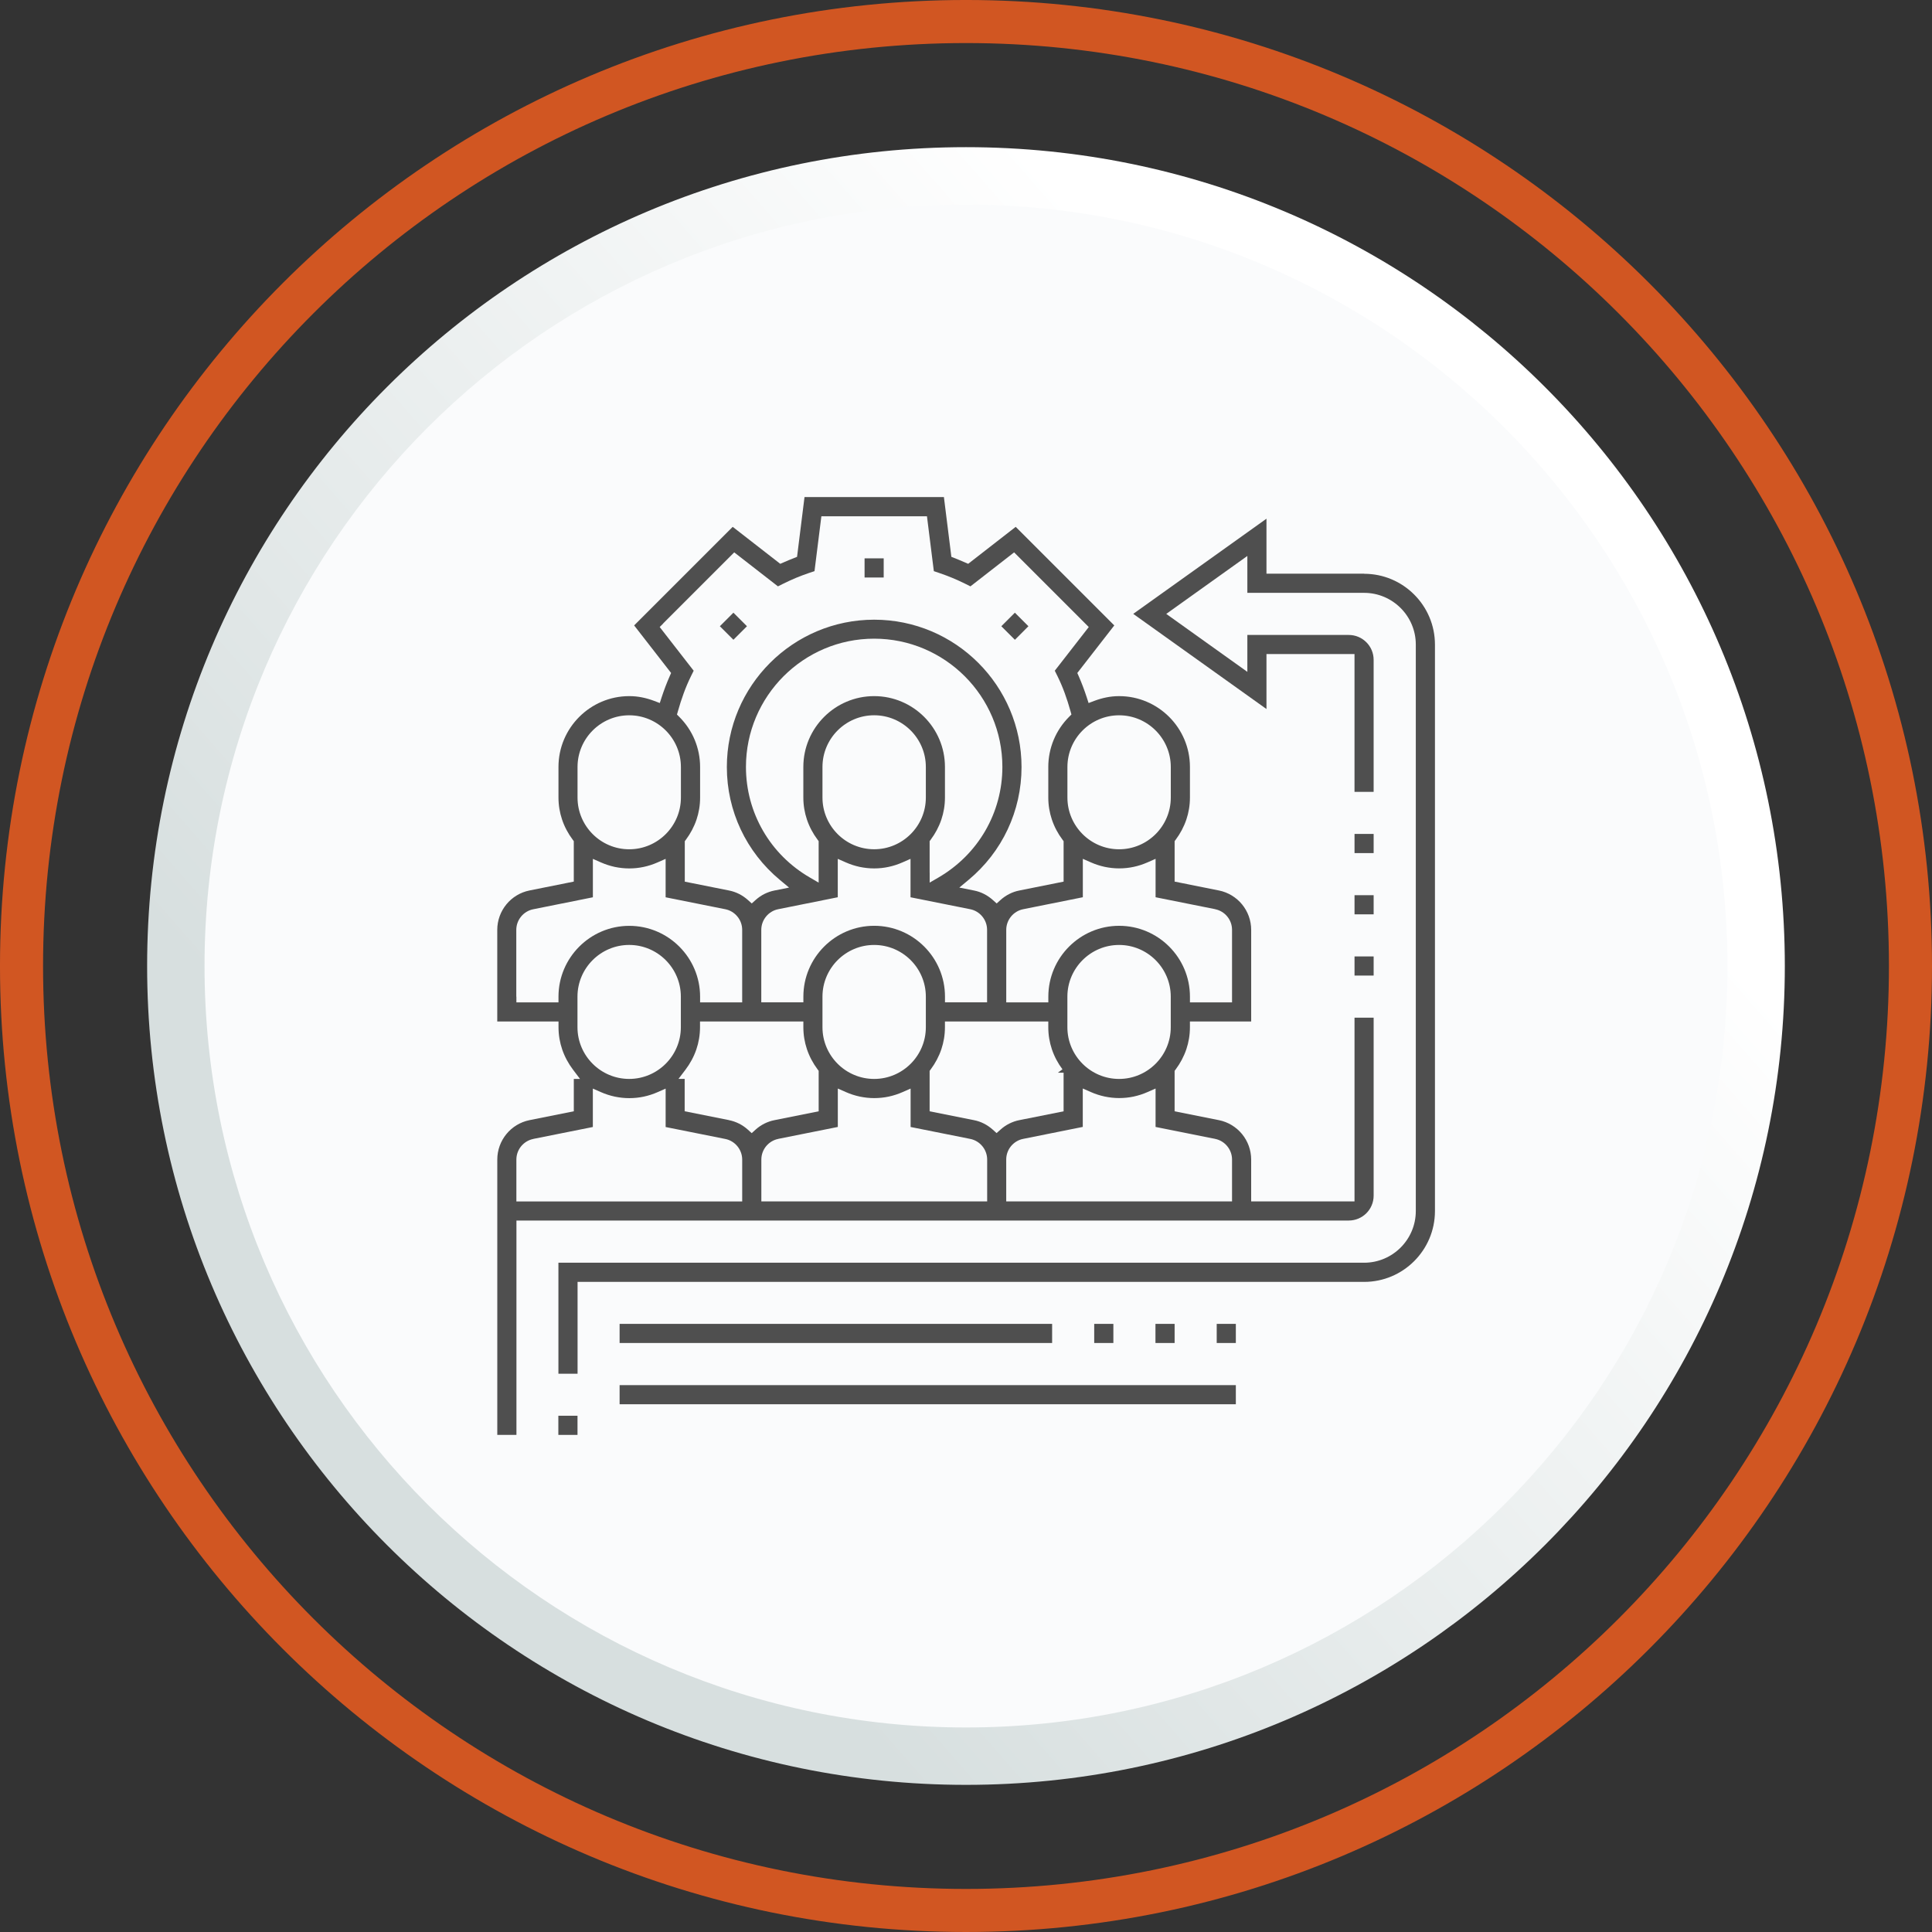
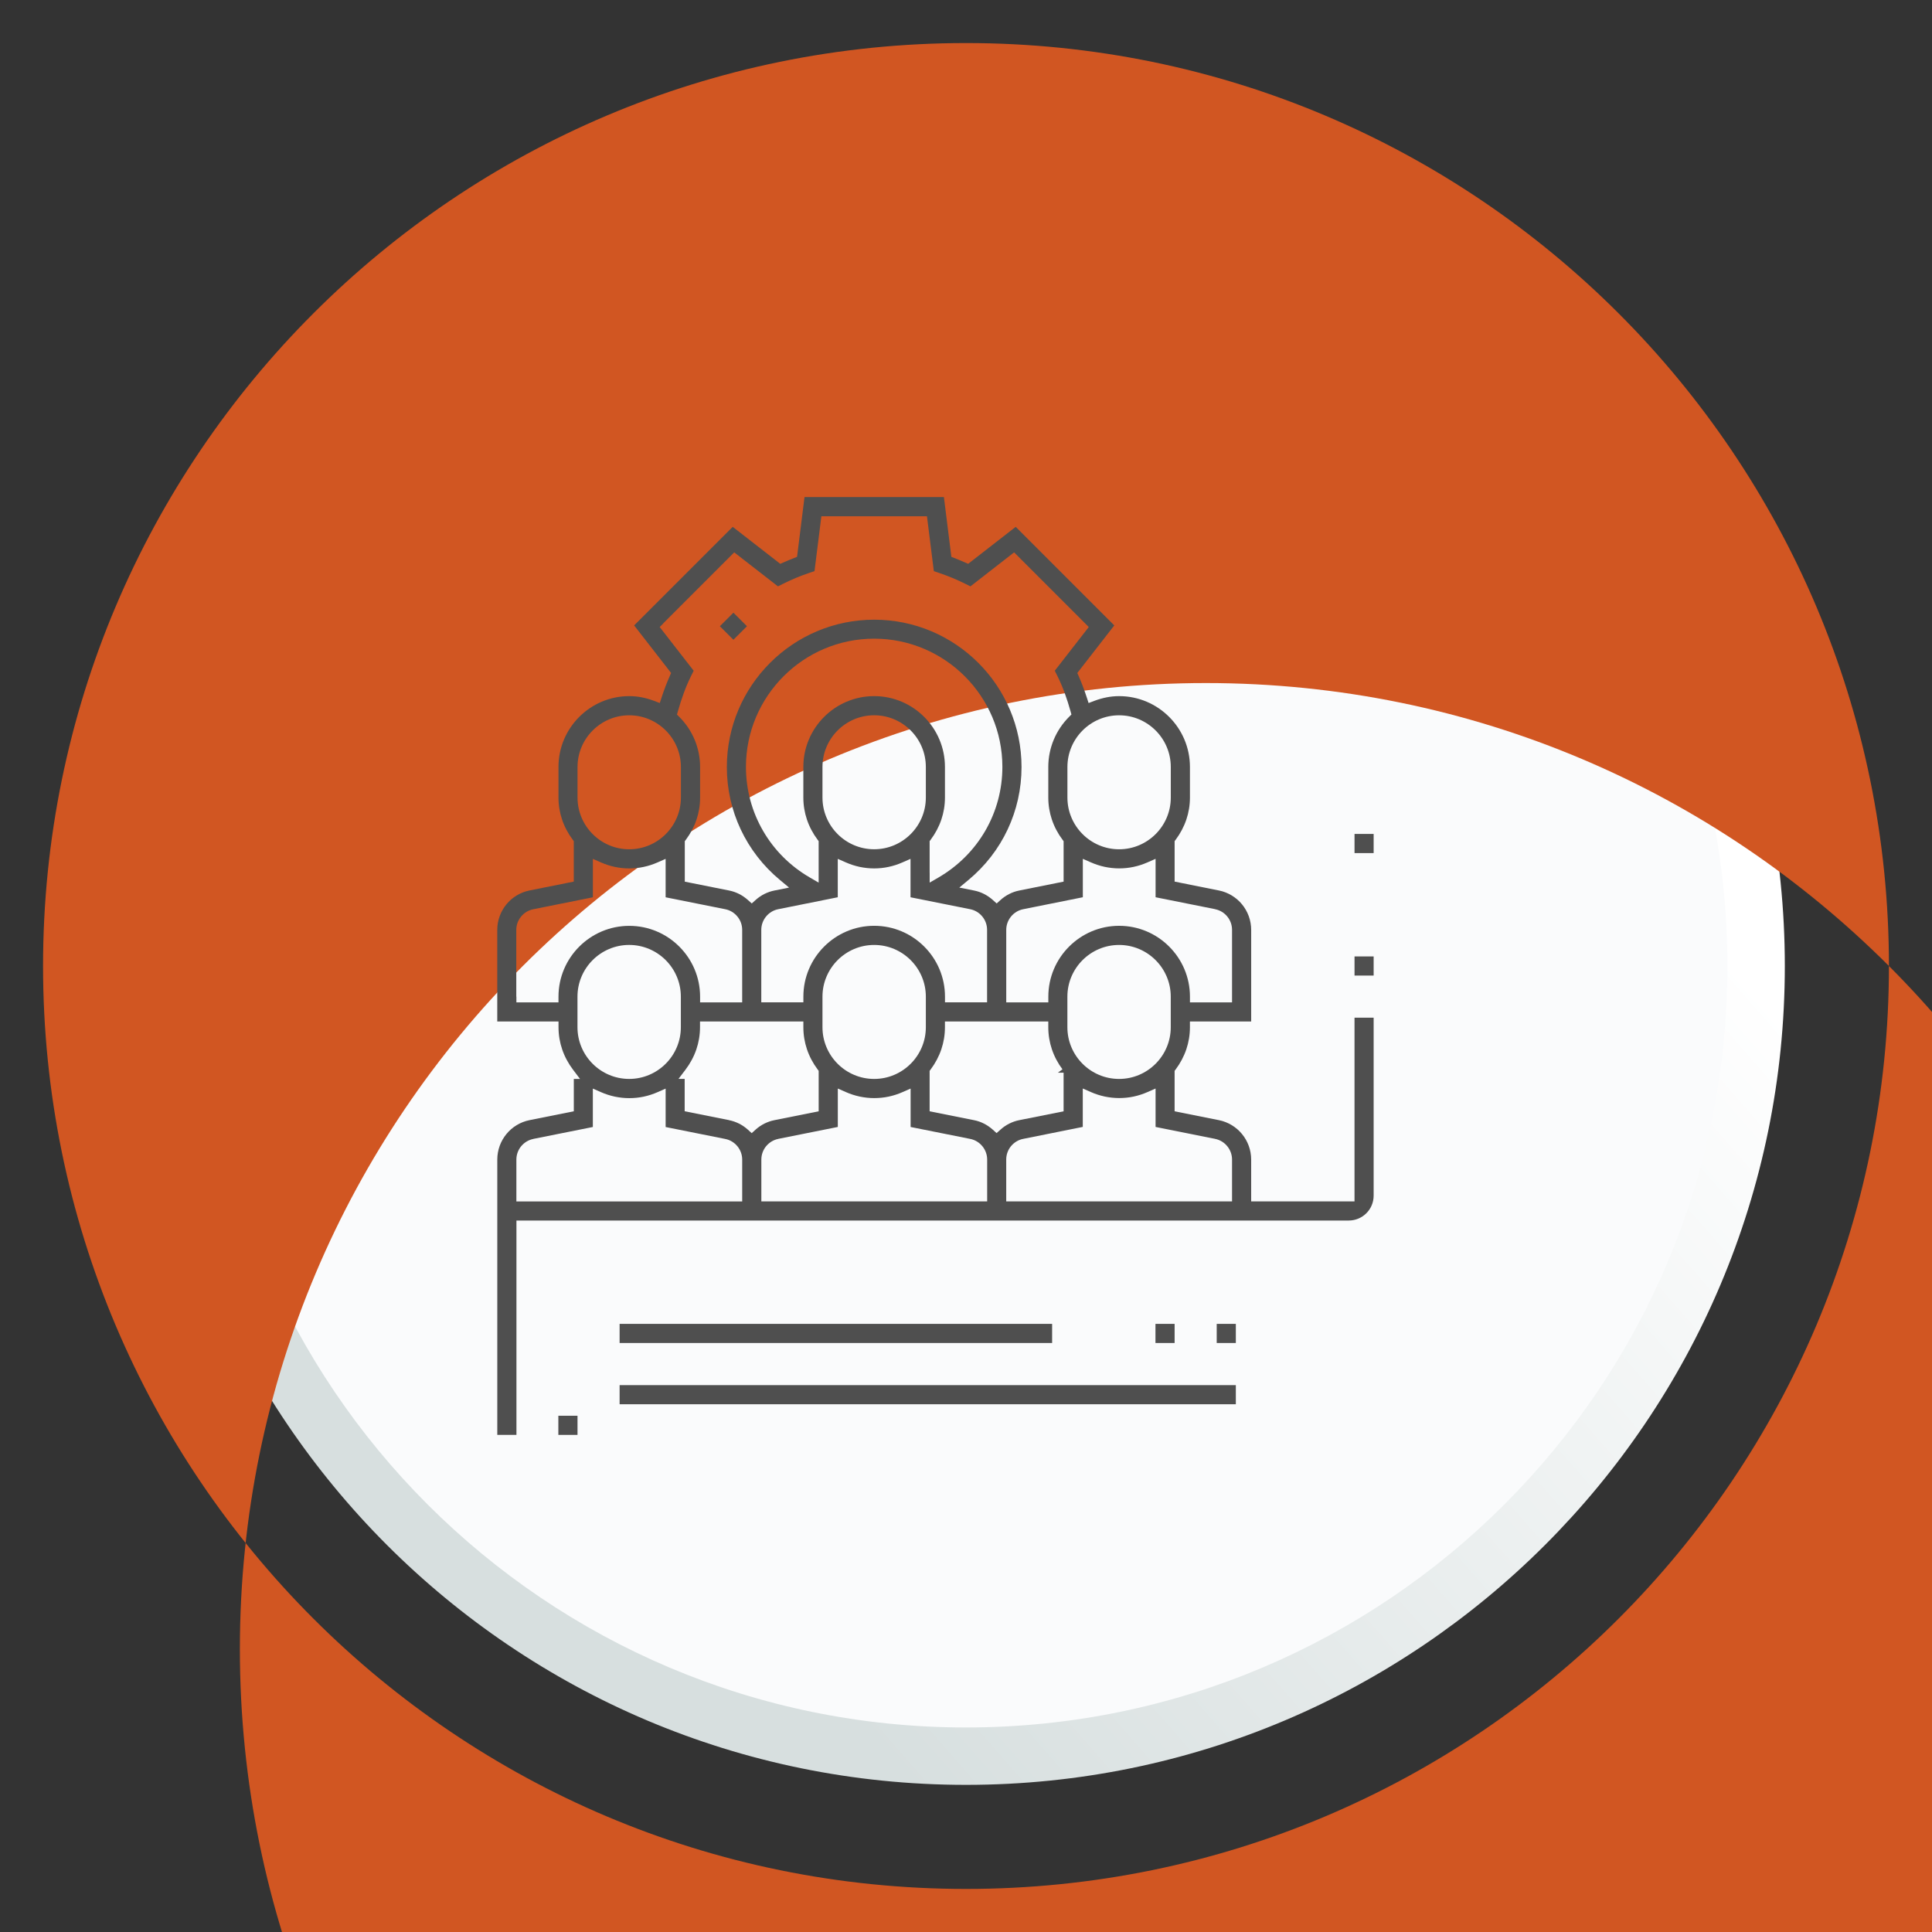
<svg xmlns="http://www.w3.org/2000/svg" xml:space="preserve" width="33.66mm" height="33.66mm" version="1.1" style="shape-rendering:geometricPrecision; text-rendering:geometricPrecision; image-rendering:optimizeQuality; fill-rule:evenodd; clip-rule:evenodd" viewBox="0 0 1851.07 1851.07">
  <rect x="0" y="0" width="1851.07" height="1851.07" fill="#333333" stroke="none" />
  <defs>
    <style type="text/css">
   
    .fil3 {fill:#4F4F4F}
    .fil0 {fill:#FAFBFC}
    .fil2 {fill:#D15622;fill-rule:nonzero}
    .fil1 {fill:url(#id0)}
   
  </style>
    <linearGradient id="id0" gradientUnits="userSpaceOnUse" x1="1344.41" y1="553.58" x2="500.86" y2="1291.69">
      <stop offset="0" style="stop-opacity:1; stop-color:white" />
      <stop offset="1" style="stop-opacity:1; stop-color:#D7DFDF" />
    </linearGradient>
  </defs>
  <g id="Capa_x0020_1">
    <circle class="fil0" cx="925.53" cy="925.53" r="757.02" />
    <path class="fil1" d="M925.53 141c216.62,0 412.78,87.81 554.73,229.8 141.95,141.95 229.8,338.11 229.8,554.77 0,216.62 -87.81,412.78 -229.8,554.73 -141.95,141.95 -338.11,229.8 -554.73,229.8 -216.62,0 -412.78,-87.81 -554.77,-229.8 -141.95,-141.95 -229.8,-338.11 -229.8,-554.73 0,-216.66 87.81,-412.78 229.8,-554.77 141.95,-141.95 338.11,-229.8 554.77,-229.8zm515.85 268.69c-132,-132 -314.39,-213.69 -515.85,-213.69 -201.47,0 -383.85,81.65 -515.88,213.69 -132,132 -213.69,314.42 -213.69,515.88 0,201.47 81.65,383.85 213.69,515.85 132,132 314.42,213.69 515.88,213.69 201.47,0 383.85,-81.65 515.85,-213.69 132,-132 213.69,-314.42 213.69,-515.85 0,-201.47 -81.65,-383.85 -213.69,-515.88z" />
-     <path class="fil2" d="M1809.81 925.53c0,-244.18 -98.98,-465.27 -259,-625.28 -160.01,-160.02 -381.09,-259 -625.28,-259 -244.18,0 -465.26,98.98 -625.28,259 -160.02,160.01 -259,381.09 -259,625.28 0,244.18 98.98,465.26 259,625.28 160.02,160.02 381.09,259 625.28,259 244.18,0 465.27,-98.98 625.28,-259 160.02,-160.02 259,-381.09 259,-625.28zm-229.83 -654.45c167.49,167.48 271.09,398.87 271.09,654.45 0,255.57 -103.6,486.96 -271.09,654.45 -167.48,167.49 -398.87,271.09 -654.45,271.09 -255.57,0 -486.96,-103.6 -654.45,-271.09 -167.49,-167.49 -271.09,-398.87 -271.09,-654.45 0,-255.57 103.6,-486.97 271.09,-654.45 167.49,-167.49 398.87,-271.09 654.45,-271.09 255.57,0 486.97,103.6 654.45,271.09z" />
-     <polygon class="fil3" points="846.68,534.96 828.36,534.96 828.36,553.32 846.68,553.32 " />
-     <polygon class="fil3" points="972.36,587.03 959.38,600.01 972.39,612.99 985.34,600.01 " />
+     <path class="fil2" d="M1809.81 925.53c0,-244.18 -98.98,-465.27 -259,-625.28 -160.01,-160.02 -381.09,-259 -625.28,-259 -244.18,0 -465.26,98.98 -625.28,259 -160.02,160.01 -259,381.09 -259,625.28 0,244.18 98.98,465.26 259,625.28 160.02,160.02 381.09,259 625.28,259 244.18,0 465.27,-98.98 625.28,-259 160.02,-160.02 259,-381.09 259,-625.28zc167.49,167.48 271.09,398.87 271.09,654.45 0,255.57 -103.6,486.96 -271.09,654.45 -167.48,167.49 -398.87,271.09 -654.45,271.09 -255.57,0 -486.96,-103.6 -654.45,-271.09 -167.49,-167.49 -271.09,-398.87 -271.09,-654.45 0,-255.57 103.6,-486.97 271.09,-654.45 167.49,-167.49 398.87,-271.09 654.45,-271.09 255.57,0 486.97,103.6 654.45,271.09z" />
    <polygon class="fil3" points="702.69,587.03 689.7,600.01 702.69,612.96 715.67,600.01 " />
    <path class="fil3" d="M1292.28 1169.4c6.56,0 12.52,-2.67 16.84,-6.98 4.32,-4.32 6.98,-10.28 6.98,-16.84l0 -170.52 -18.32 0 0 176.03 -99.02 0 0 -40.1c0,-9.16 -3.26,-17.73 -8.73,-24.42 -5.5,-6.69 -13.25,-11.56 -22.21,-13.35l-42.41 -8.47 0 -38.75 1.09 -1.48c4.32,-5.8 7.81,-12.29 10.15,-19.24 2.21,-6.59 3.43,-13.64 3.43,-21.06l0 -5.5 58.69 0 0 -87.78c0,-9.16 -3.26,-17.73 -8.73,-24.42 -5.5,-6.69 -13.25,-11.56 -22.21,-13.35l-42.41 -8.5 0 -38.75 1.09 -1.48c4.32,-5.8 7.81,-12.29 10.15,-19.24 2.21,-6.59 3.43,-13.64 3.43,-21.06l0 -29.33c0,-18.68 -7.61,-35.65 -19.9,-47.94 -12.29,-12.29 -29.26,-19.9 -47.94,-19.9 -4.22,0 -8.3,0.43 -12.26,1.22 -3.99,0.79 -7.87,1.95 -11.63,3.36l-5.37 2.04 -1.78 -5.47c-1.12,-3.43 -2.34,-6.92 -3.66,-10.41 -1.25,-3.33 -2.63,-6.65 -4.05,-9.92l-1.32 -3 35.42 -45.57 -94.44 -94.44 -45.54 35.42c-5.34,-2.37 -10.67,-4.58 -16.11,-6.69l-7.15 -57.27 -133.55 0 -7.15 57.27c-5.47,2.11 -10.77,4.32 -16.11,6.69l-45.54 -35.42 -94.44 94.44 35.42 45.57 -1.32 3c-1.42,3.23 -2.8,6.56 -4.09,9.95 -1.32,3.46 -2.54,6.95 -3.66,10.34l-1.78 5.5 -5.37 -2.04c-3.76,-1.42 -7.64,-2.57 -11.6,-3.36 -3.95,-0.79 -8.04,-1.22 -12.26,-1.22 -18.68,0 -35.65,7.61 -47.94,19.9 -12.29,12.29 -19.9,29.26 -19.9,47.94l0 29.33c0,7.41 1.22,14.46 3.43,21.06 2.34,6.95 5.8,13.45 10.15,19.24l1.09 1.48 0 38.75 -42.38 8.5c-8.96,1.78 -16.74,6.65 -22.21,13.35 -5.47,6.69 -8.73,15.25 -8.73,24.42l0 87.78 58.69 0 0 5.5c0,7.48 1.25,14.63 3.53,21.29 2.4,7.02 5.97,13.58 10.41,19.41l6.65 8.8 -5.93 0 0 31 -42.38 8.5c-8.96,1.78 -16.74,6.65 -22.21,13.35 -5.47,6.69 -8.73,15.22 -8.73,24.42l0 263.81 18.35 0 0 -205.35 797.62 0 -0.1 -0.03zm-593.88 -96.22l-42.41 -8.47 0 -31 -5.93 0 6.69 -8.8c4.45,-5.87 8.01,-12.39 10.41,-19.41 2.27,-6.65 3.53,-13.81 3.53,-21.29l0 -5.5 99.02 0 0 5.5c0,7.41 1.22,14.46 3.43,21.06 2.34,6.95 5.8,13.45 10.15,19.24l1.09 1.48 0 38.75 -42.38 8.5c-3.43,0.66 -6.62,1.81 -9.62,3.29 -3.1,1.55 -5.97,3.53 -8.5,5.83l-3.66 3.33 -3.66 -3.33c-2.54,-2.3 -5.41,-4.28 -8.5,-5.83 -2.96,-1.48 -6.19,-2.63 -9.62,-3.29l-0.02 -0.07zm-46.07 -88.97c0,13.64 -5.57,26.03 -14.53,34.99 -8.96,8.96 -21.35,14.53 -34.99,14.53 -13.64,0 -26.03,-5.57 -34.99,-14.53 -8.96,-8.96 -14.53,-21.35 -14.53,-34.99l0 -29.33c0,-13.64 5.57,-26.03 14.53,-34.99 8.96,-8.96 21.35,-14.53 34.99,-14.53 13.64,0 26.03,5.57 34.99,14.53 8.96,8.96 14.53,21.35 14.53,34.99l0 29.33zm135.69 -220.05l0 -29.33c0,-13.64 5.57,-26.03 14.53,-34.99 8.96,-8.96 21.35,-14.53 34.99,-14.53 13.64,0 26.03,5.57 34.99,14.53 8.96,8.96 14.53,21.35 14.53,34.99l0 29.33c0,13.64 -5.57,26.03 -14.53,34.99 -8.96,8.96 -21.35,14.53 -34.99,14.53 -13.64,0 -26.03,-5.57 -34.99,-14.53 -8.96,-8.96 -14.53,-21.35 -14.53,-34.99zm102.68 72l0 -30.25 1.09 -1.48c4.32,-5.8 7.81,-12.29 10.15,-19.24 2.21,-6.59 3.43,-13.64 3.43,-21.06l0 -29.33c0,-18.68 -7.61,-35.65 -19.9,-47.94 -12.29,-12.29 -29.26,-19.9 -47.94,-19.9 -18.68,0 -35.65,7.61 -47.94,19.9 -12.29,12.29 -19.9,29.26 -19.9,47.94l0 29.33c0,7.41 1.22,14.46 3.43,21.06 2.34,6.95 5.8,13.45 10.15,19.24l1.09 1.48 0 39.74 -8.24 -4.78c-19.04,-11 -34.44,-26.52 -45.04,-44.85 -10.54,-18.22 -16.38,-39.18 -16.38,-61.22 0,-33.84 13.78,-64.55 36.01,-86.83 22.24,-22.28 52.99,-36.05 86.83,-36.05 33.84,0 64.55,13.78 86.8,36.01 22.28,22.28 36.05,52.99 36.05,86.83 0,22.05 -5.83,43 -16.38,61.22 -10.61,18.32 -26,33.84 -45.04,44.88l-8.24 4.78 0 -9.52 -0.01 0.04zm-88.02 23.53l0 -36.81 7.71 3.39c4.25,1.88 8.73,3.33 13.31,4.32 4.45,0.92 9.06,1.45 13.81,1.45 4.75,0 9.39,-0.49 13.81,-1.45 4.61,-0.96 9.06,-2.44 13.35,-4.32l7.71 -3.39 0 36.81 57.14 11.43c4.71,0.92 8.77,3.49 11.63,6.98 2.87,3.49 4.58,7.97 4.58,12.79l0 69.46 -40.33 0 0 -5.5c0,-18.68 -7.61,-35.65 -19.9,-47.94 -12.29,-12.29 -29.26,-19.9 -47.94,-19.9 -18.68,0 -35.65,7.61 -47.94,19.9 -12.29,12.29 -19.9,29.26 -19.9,47.94l0 5.5 -40.33 0 0 -69.46c0,-4.78 1.72,-9.26 4.61,-12.79 2.87,-3.49 6.95,-6.07 11.63,-6.98l57.14 -11.47 -0.08 0.03zm319.04 124.53c0,13.64 -5.57,26.03 -14.53,34.99 -8.96,8.96 -21.35,14.53 -34.99,14.53 -13.64,0 -26.03,-5.57 -34.99,-14.53 -8.96,-8.96 -14.53,-21.35 -14.53,-34.99l0 -29.33c0,-13.64 5.57,-26.03 14.53,-34.99 8.96,-8.96 21.35,-14.53 34.99,-14.53 13.64,0 26.03,5.57 34.99,14.53 8.96,8.96 14.53,21.35 14.53,34.99l0 29.33zm-102.68 43.56l0 36.97 -42.38 8.47c-3.43,0.66 -6.62,1.81 -9.62,3.29 -3.1,1.55 -5.97,3.53 -8.5,5.83l-3.69 3.29 -3.66 -3.29c-2.57,-2.3 -5.41,-4.28 -8.5,-5.83 -2.96,-1.52 -6.19,-2.63 -9.59,-3.29l-42.41 -8.47 0 -38.75 1.09 -1.48c4.35,-5.83 7.81,-12.29 10.15,-19.24 2.21,-6.59 3.43,-13.64 3.43,-21.06l0 -5.5 99.02 0 0 5.5c0,7.41 1.22,14.46 3.43,21.06 2.34,6.95 5.8,13.45 10.15,19.24l-4.42 3.26 5.5 0zm-231.02 -43.56l0 -29.33c0,-13.64 5.57,-26.03 14.53,-34.99 8.96,-8.96 21.35,-14.53 34.99,-14.53 13.64,0 26.03,5.57 34.99,14.53 8.96,8.96 14.53,21.35 14.53,34.99l0 29.33c0,13.64 -5.57,26.03 -14.53,34.99 -8.96,8.96 -21.35,14.53 -34.99,14.53 -13.64,0 -26.03,-5.57 -34.99,-14.53 -8.96,-8.96 -14.53,-21.35 -14.53,-34.99zm-42.44 106.96l57.14 -11.43 0 -36.81 7.71 3.39c4.25,1.88 8.7,3.33 13.35,4.32 4.42,0.92 9.03,1.45 13.81,1.45 4.78,0 9.39,-0.49 13.81,-1.42 4.61,-0.99 9.1,-2.44 13.35,-4.32l7.71 -3.39 0 36.81 57.14 11.43c4.68,0.92 8.73,3.49 11.6,6.98 2.9,3.53 4.61,8.01 4.61,12.79l0 40.1 -216.36 0 0 -40.1c0,-4.81 1.72,-9.29 4.58,-12.79 2.9,-3.49 6.95,-6.07 11.63,-6.98l-0.07 -0.03zm418.64 0c4.68,0.92 8.73,3.49 11.6,6.98 2.9,3.53 4.61,8.01 4.61,12.79l0 40.1 -216.36 0 0 -40.1c0,-4.81 1.72,-9.29 4.58,-12.79 2.9,-3.49 6.95,-6.07 11.63,-6.98l57.14 -11.47 0 -36.81 7.71 3.39c4.25,1.88 8.7,3.33 13.35,4.32 4.42,0.92 9.03,1.45 13.81,1.45 4.78,0 9.39,-0.49 13.81,-1.42 4.61,-0.99 9.1,-2.44 13.35,-4.32l7.71 -3.39 0 36.81 57.14 11.43 -0.07 0zm0 -220.05c4.71,0.92 8.77,3.49 11.63,6.98 2.87,3.49 4.58,7.97 4.58,12.79l0 69.46 -40.33 0 0 -5.5c0,-18.68 -7.61,-35.65 -19.9,-47.94 -12.29,-12.29 -29.26,-19.9 -47.94,-19.9 -18.68,0 -35.65,7.61 -47.94,19.9 -12.29,12.29 -19.9,29.26 -19.9,47.94l0 5.5 -40.33 0 0 -69.46c0,-4.78 1.72,-9.26 4.61,-12.79 2.87,-3.49 6.95,-6.07 11.63,-6.98l57.14 -11.47 0 -36.81 7.71 3.39c4.25,1.88 8.73,3.33 13.31,4.32 4.45,0.92 9.06,1.45 13.81,1.45 4.75,0 9.39,-0.49 13.81,-1.45 4.61,-0.96 9.06,-2.44 13.35,-4.32l7.71 -3.39 0 36.81 57.14 11.43 -0.08 0.03zm-42.47 -136.28l0 29.33c0,13.64 -5.57,26.03 -14.53,34.99 -8.96,8.96 -21.35,14.53 -34.99,14.53 -13.64,0 -26.03,-5.57 -34.99,-14.53 -8.96,-8.96 -14.53,-21.35 -14.53,-34.99l0 -29.33c0,-13.64 5.57,-26.03 14.53,-34.99 8.96,-8.96 21.35,-14.53 34.99,-14.53 13.64,0 26.03,5.57 34.99,14.53 8.96,8.96 14.53,21.35 14.53,34.99zm-486.39 -137.51l68.11 -68.11 41.88 32.56 5.17 -2.57c4.09,-2.01 8.14,-3.89 12.16,-5.57 3.99,-1.65 8.11,-3.2 12.26,-4.61l5.44 -1.81 6.59 -52.59 101.16 0 6.59 52.59 5.44 1.85c4.15,1.42 8.27,2.93 12.29,4.61 4.02,1.68 8.11,3.53 12.16,5.54l5.17 2.57 41.85 -32.56 71.53 71.53 -32.56 41.85 2.57 5.17c2.63,5.34 4.98,10.84 7.02,16.48 2.04,5.57 3.85,11.33 5.5,17.23l0.86 3.06 -2.27 2.27c-6.26,6.29 -11.33,13.78 -14.76,22.08 -3.29,7.97 -5.14,16.74 -5.14,25.93l0 29.33c0,7.41 1.22,14.46 3.43,21.06 2.34,6.95 5.8,13.45 10.15,19.24l1.09 1.48 0 38.75 -42.38 8.5c-3.43,0.66 -6.62,1.78 -9.59,3.29 -3.1,1.55 -5.97,3.53 -8.5,5.83l-3.66 3.29 -3.66 -3.29c-2.57,-2.3 -5.41,-4.28 -8.5,-5.83 -2.96,-1.52 -6.19,-2.63 -9.59,-3.29l-14.04 -2.8 8.83 -7.35c16.01,-13.31 28.83,-29.86 37.53,-48.44 8.57,-18.26 13.25,-38.52 13.25,-59.71 0,-38.91 -15.85,-74.24 -41.39,-99.78 -25.57,-25.57 -60.86,-41.39 -99.78,-41.39 -38.91,0 -74.24,15.85 -99.78,41.39 -25.57,25.57 -41.39,60.86 -41.39,99.78 0,21.19 4.68,41.45 13.25,59.71 8.73,18.58 21.52,35.12 37.53,48.44l8.83 7.35 -13.97 2.8c-3.39,0.66 -6.62,1.81 -9.62,3.29 -3.1,1.55 -5.93,3.53 -8.5,5.83l-3.66 3.29 -3.66 -3.29c-2.57,-2.3 -5.44,-4.28 -8.5,-5.83 -2.96,-1.48 -6.19,-2.63 -9.59,-3.29l-42.41 -8.47 0 -38.75 1.09 -1.48c4.32,-5.8 7.81,-12.29 10.15,-19.24 2.21,-6.59 3.43,-13.64 3.43,-21.06l0 -29.33c0,-9.19 -1.85,-17.96 -5.14,-25.93 -3.43,-8.3 -8.5,-15.78 -14.76,-22.05l-2.27 -2.27 0.89 -3.1c1.65,-5.87 3.49,-11.63 5.54,-17.23 2.04,-5.6 4.38,-11.1 7.02,-16.48l2.57 -5.17 -32.56 -41.88 3.43 -3.43 -0.13 0zm-82.02 137.51c0,-13.64 5.57,-26.03 14.53,-34.99 8.96,-8.96 21.35,-14.53 34.99,-14.53 13.64,0 26.03,5.57 34.99,14.53 8.96,8.96 14.53,21.35 14.53,34.99l0 29.33c0,13.64 -5.57,26.03 -14.53,34.99 -8.96,8.96 -21.35,14.53 -34.99,14.53 -13.64,0 -26.03,-5.57 -34.99,-14.53 -8.96,-8.96 -14.53,-21.35 -14.53,-34.99l0 -29.33zm-58.68 220.05l0 -63.96c0,-4.78 1.72,-9.26 4.61,-12.79 2.87,-3.49 6.95,-6.07 11.63,-6.98l57.14 -11.47 0 -36.81 7.71 3.39c4.25,1.88 8.73,3.33 13.31,4.32 4.45,0.92 9.06,1.45 13.81,1.45 4.75,0 9.39,-0.49 13.81,-1.45 4.61,-0.96 9.06,-2.44 13.35,-4.32l7.71 -3.39 0 36.81 57.14 11.43c4.68,0.92 8.73,3.49 11.63,7.02 2.9,3.49 4.58,7.97 4.58,12.79l0 69.46 -40.33 0 0 -5.5c0,-18.68 -7.61,-35.65 -19.9,-47.94 -12.29,-12.29 -29.26,-19.9 -47.94,-19.9 -18.68,0 -35.65,7.61 -47.94,19.9 -12.29,12.29 -19.9,29.26 -19.9,47.94l0 5.5 -40.33 0 0 -5.5 -0.08 0zm16.21 136.32l57.14 -11.43 0 -36.81 7.71 3.39c4.25,1.88 8.7,3.33 13.35,4.32 4.42,0.92 9.03,1.45 13.81,1.45 4.78,0 9.39,-0.49 13.81,-1.42 4.61,-0.99 9.1,-2.44 13.35,-4.32l7.71 -3.39 0 36.81 57.14 11.43c4.68,0.92 8.73,3.49 11.6,6.98 2.9,3.53 4.61,8.01 4.61,12.79l0 40.1 -216.36 0 0 -40.1c0,-4.81 1.72,-9.29 4.58,-12.79 2.9,-3.49 6.95,-6.07 11.63,-6.98l-0.07 -0.03z" />
    <polygon class="fil3" points="1316.1,916.37 1297.79,916.37 1297.79,934.7 1316.1,934.7 " />
-     <polygon class="fil3" points="1316.1,857.69 1297.79,857.69 1297.79,876.04 1316.1,876.04 " />
    <polygon class="fil3" points="1316.1,799 1297.79,799 1297.79,817.36 1316.1,817.36 " />
-     <path class="fil3" d="M1306.94 549.63l-93.52 0 0 -52.66 -127.65 91.18 127.65 91.18 0 -52.66 84.35 0 0 132.04 18.32 0 0 -126.53c0,-6.56 -2.67,-12.55 -6.98,-16.84 -4.32,-4.32 -10.28,-6.98 -16.84,-6.98l-97.17 0 0 35.35 -77.7 -55.52 77.7 -55.52 0 35.35 111.87 0c13.64,0 26.03,5.57 34.99,14.53 8.96,8.96 14.53,21.35 14.53,34.99l0 542.77c0,13.64 -5.57,26.03 -14.53,34.99 -8.96,8.96 -21.35,14.53 -34.99,14.53l-771.95 0 0 106.37 18.35 0 0 -88.01 753.63 0c18.68,0 35.65,-7.61 47.94,-19.9 12.29,-12.29 19.9,-29.26 19.9,-47.94l0 -542.77c0,-18.68 -7.61,-35.65 -19.9,-47.94 -12.29,-12.29 -29.26,-19.9 -47.94,-19.9l-0.07 -0.1z" />
    <polygon class="fil3" points="553.32,1356.44 534.96,1356.44 534.96,1374.79 553.32,1374.79 " />
-     <polygon class="fil3" points="1066.73,1268.42 1048.38,1268.42 1048.38,1286.74 1066.73,1286.74 " />
    <polygon class="fil3" points="1008.05,1268.42 593.65,1268.42 593.65,1286.74 1008.05,1286.74 " />
    <polygon class="fil3" points="1125.42,1268.42 1107.06,1268.42 1107.06,1286.74 1125.42,1286.74 " />
    <polygon class="fil3" points="1184.07,1268.42 1165.75,1268.42 1165.75,1286.74 1184.07,1286.74 " />
    <polygon class="fil3" points="1184.07,1327.11 593.65,1327.11 593.65,1345.43 1184.07,1345.43 " />
  </g>
</svg>